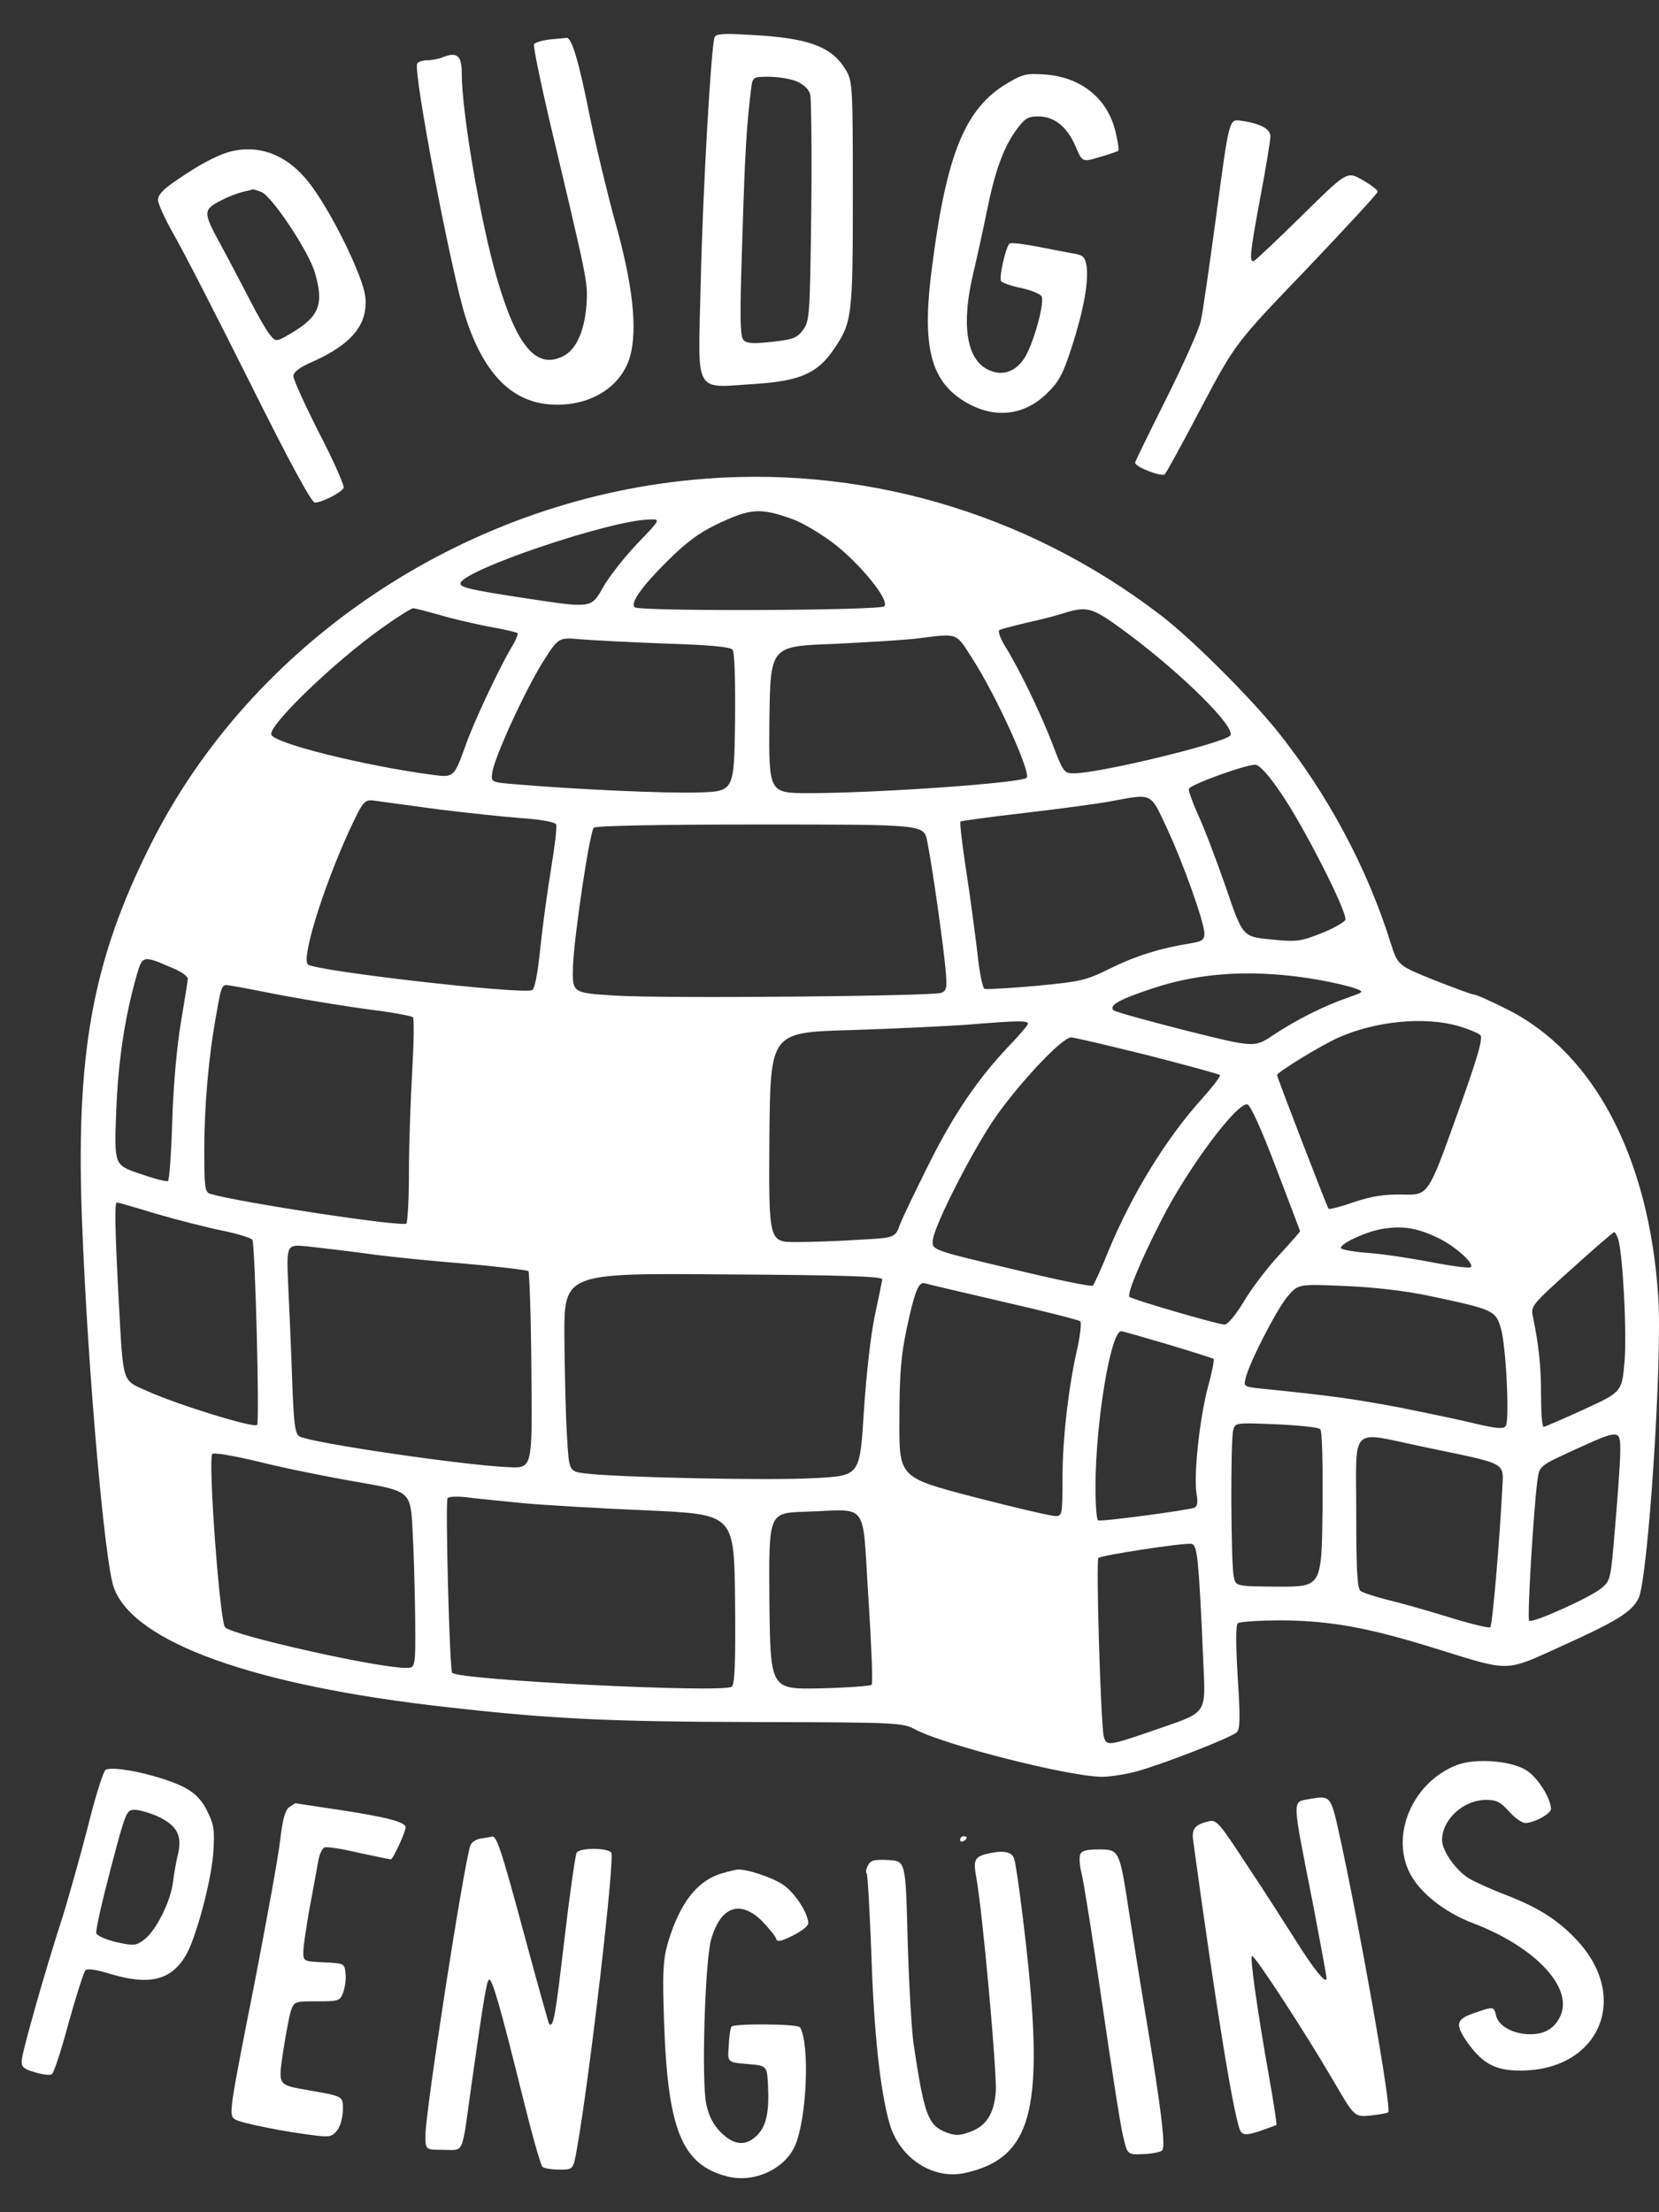
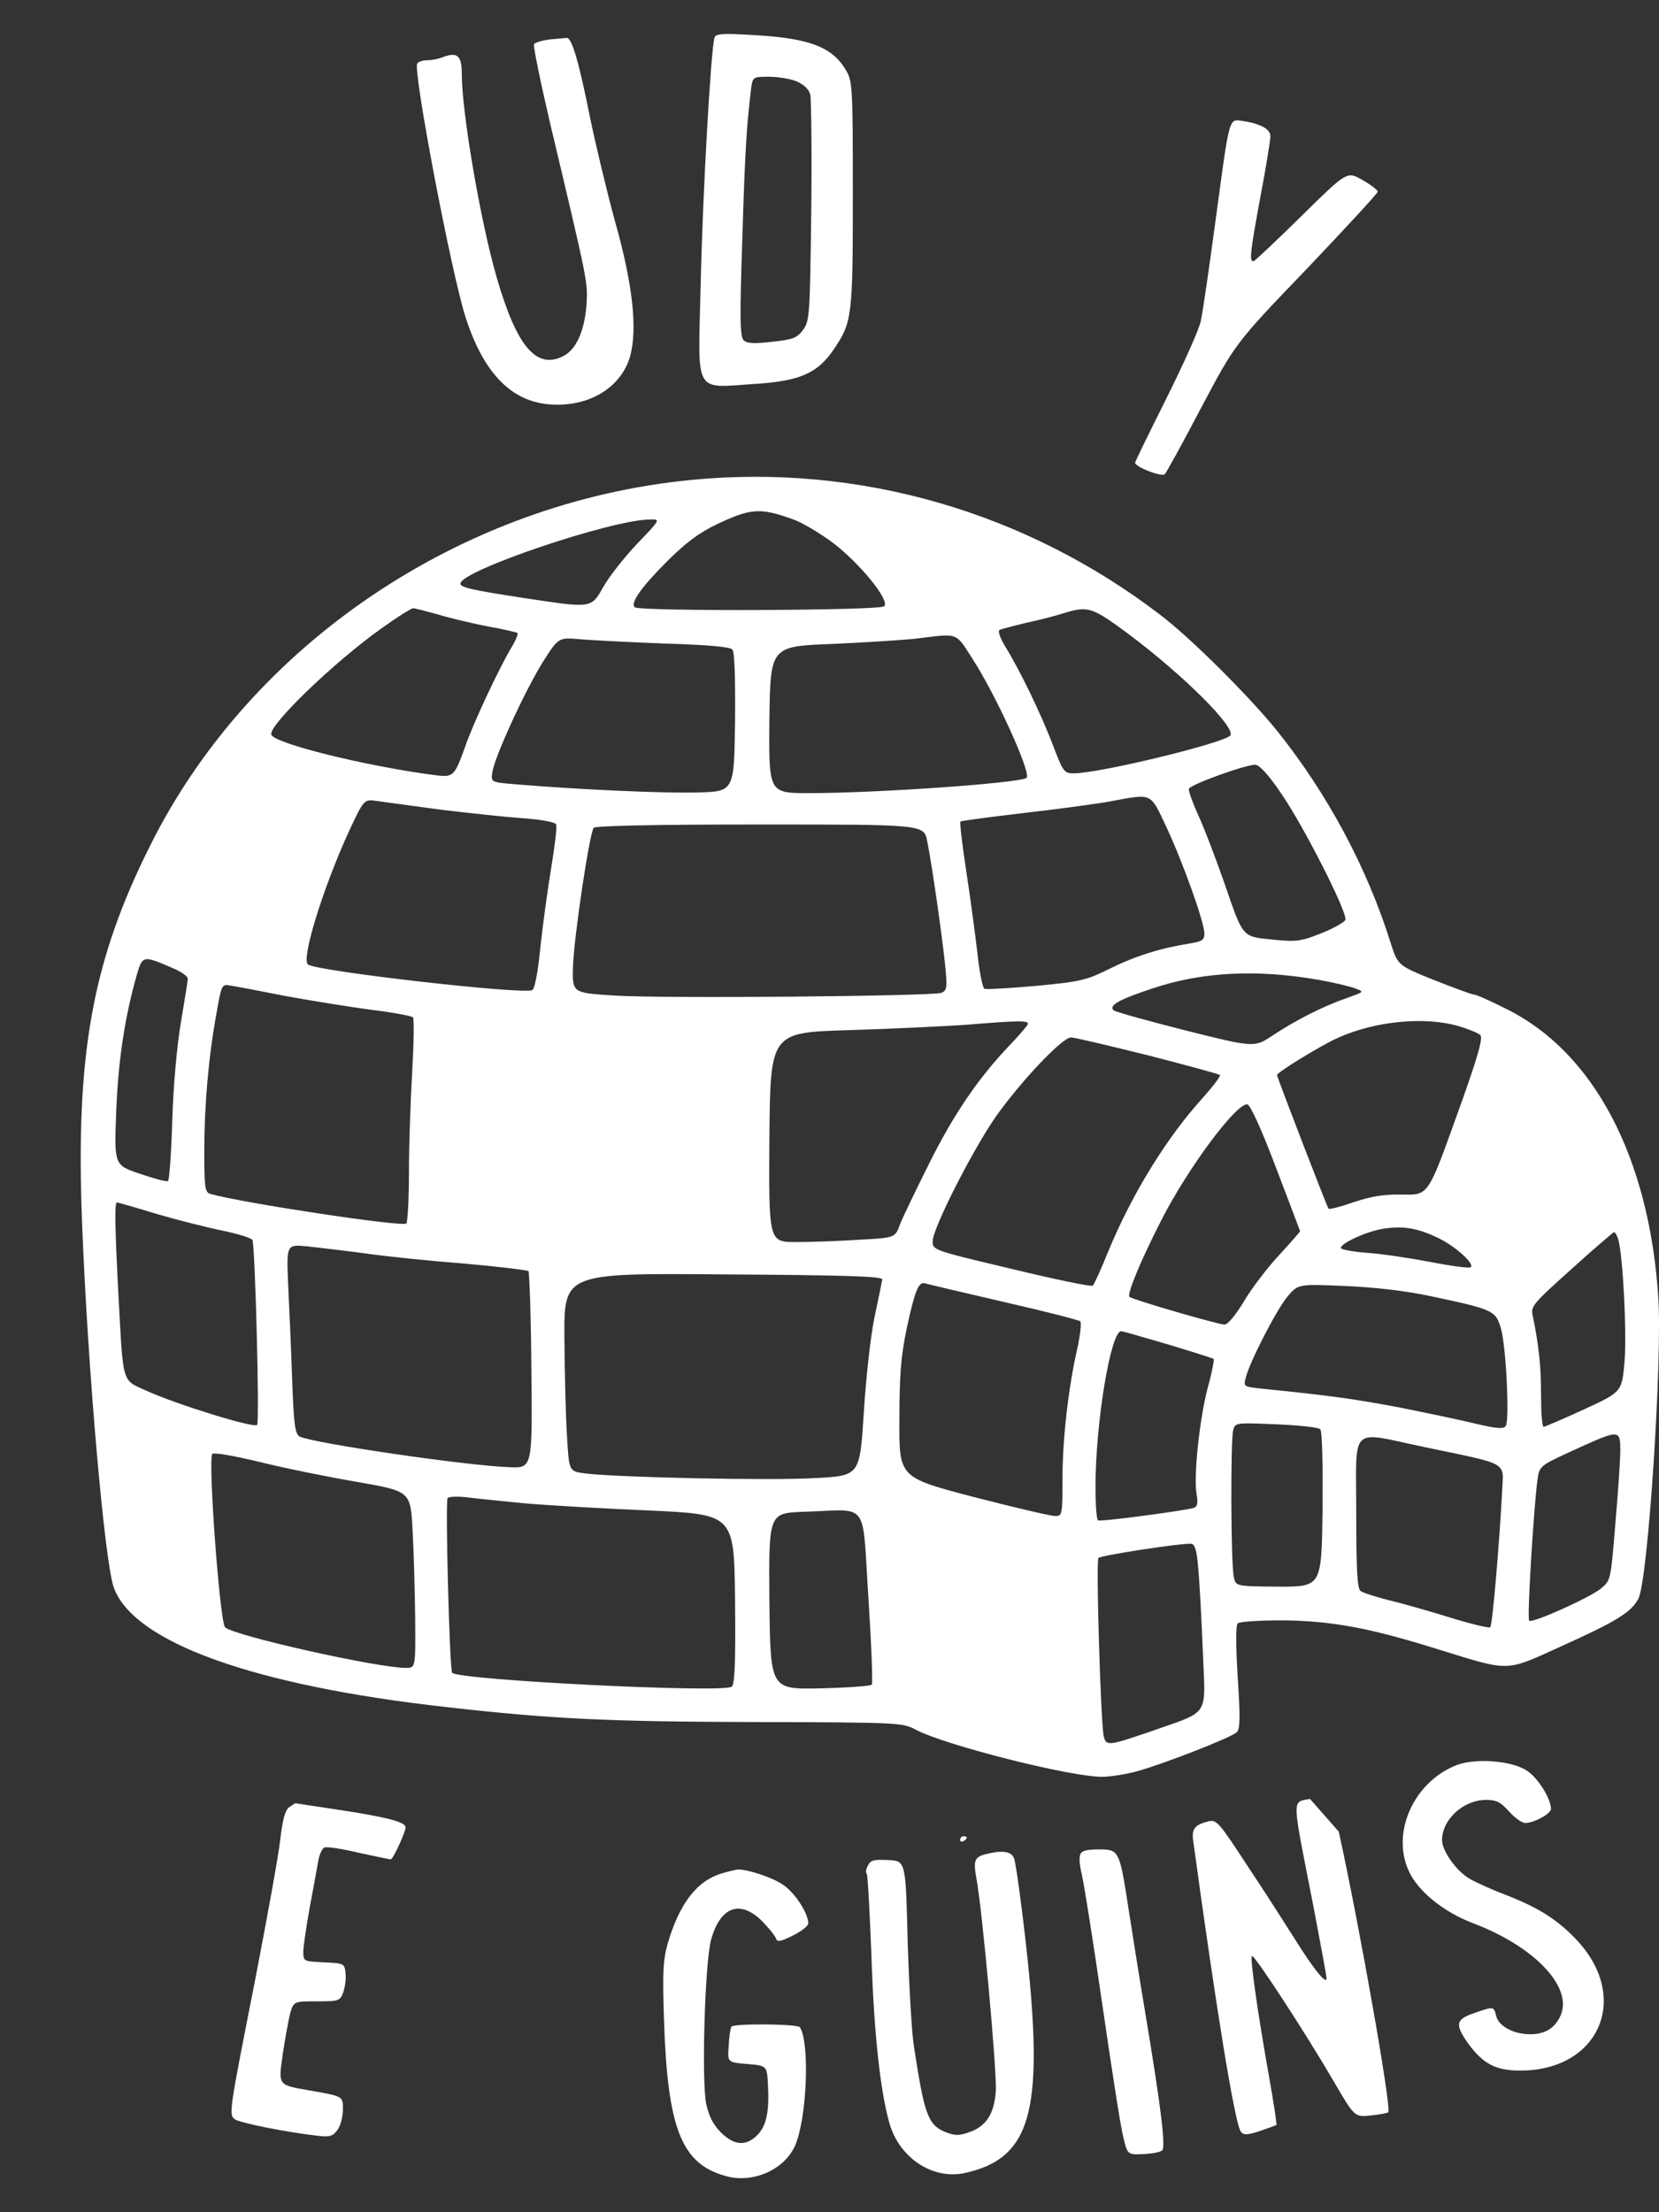
<svg xmlns="http://www.w3.org/2000/svg" width="30" height="40" viewBox="0 0 30 40" fill="none">
  <rect x="0" y="0" width="30" height="40" fill="#333333" stroke="none" />
  <path d="M12.921 0.678C12.856 0.881 12.707 3.483 12.671 5.125C12.623 7.19 12.522 7.011 13.697 6.939C14.473 6.885 14.79 6.742 15.076 6.318C15.41 5.829 15.422 5.728 15.422 3.507C15.422 1.567 15.416 1.466 15.297 1.269C15.046 0.839 14.617 0.684 13.56 0.63C13.071 0.6 12.939 0.612 12.921 0.678ZM14.408 1.472C14.539 1.532 14.629 1.615 14.652 1.711C14.67 1.8 14.682 2.749 14.67 3.829C14.646 5.716 14.64 5.805 14.521 5.966C14.414 6.11 14.342 6.139 13.96 6.181C13.626 6.217 13.506 6.211 13.447 6.151C13.381 6.086 13.375 5.745 13.423 4.343C13.471 2.731 13.5 2.302 13.578 1.639C13.608 1.388 13.608 1.388 13.906 1.388C14.068 1.388 14.294 1.424 14.408 1.472Z" fill="#FFFFFF" />
  <path d="M9.932 0.714C9.8 0.732 9.681 0.768 9.657 0.798C9.639 0.828 9.77 1.466 9.944 2.213C10.636 5.125 10.63 5.095 10.606 5.507C10.57 5.985 10.421 6.319 10.188 6.438C9.699 6.689 9.341 6.265 8.977 5C8.684 3.979 8.35 2.028 8.35 1.323C8.35 1.007 8.266 0.935 8.016 1.031C7.932 1.067 7.801 1.09 7.723 1.09C7.646 1.09 7.568 1.114 7.544 1.15C7.467 1.281 8.159 4.934 8.422 5.746C8.756 6.779 9.281 7.298 10.021 7.316C10.69 7.34 11.239 6.987 11.394 6.444C11.531 5.949 11.442 5.137 11.125 4.015C10.976 3.472 10.773 2.624 10.672 2.135C10.463 1.09 10.337 0.667 10.242 0.685C10.2 0.691 10.063 0.702 9.932 0.714Z" fill="#FFFFFF" />
-   <path d="M18.222 1.502C17.458 1.95 17.118 2.768 16.855 4.821C16.67 6.206 16.813 6.838 17.38 7.22C17.929 7.584 18.508 7.543 18.95 7.095C19.153 6.898 19.23 6.743 19.38 6.277C19.595 5.615 19.69 5.084 19.648 4.809C19.619 4.642 19.589 4.612 19.398 4.582C19.278 4.558 18.986 4.505 18.747 4.457C18.502 4.409 18.282 4.385 18.258 4.403C18.192 4.445 18.061 5.012 18.102 5.084C18.126 5.113 18.288 5.173 18.473 5.209C18.652 5.251 18.819 5.316 18.837 5.364C18.89 5.501 18.681 6.23 18.526 6.474C18.353 6.737 18.108 6.809 17.852 6.677C17.47 6.48 17.38 5.842 17.607 4.911C17.673 4.63 17.78 4.141 17.846 3.818C17.989 3.102 18.144 2.672 18.377 2.35C18.532 2.141 18.586 2.105 18.771 2.105C19.063 2.105 19.29 2.284 19.445 2.636C19.571 2.935 19.571 2.935 19.887 2.839C20.054 2.792 20.209 2.738 20.221 2.726C20.239 2.714 20.215 2.565 20.174 2.392C20.036 1.789 19.559 1.395 18.896 1.347C18.568 1.323 18.49 1.341 18.222 1.502Z" fill="#FFFFFF" />
  <path d="M22 3.848C21.875 4.773 21.75 5.656 21.714 5.805C21.684 5.955 21.403 6.581 21.093 7.202C20.782 7.823 20.526 8.348 20.526 8.366C20.526 8.444 21.009 8.629 21.063 8.575C21.093 8.545 21.391 8.002 21.726 7.363C22.34 6.205 22.34 6.205 23.63 4.862C24.334 4.122 24.913 3.496 24.913 3.466C24.913 3.436 24.788 3.34 24.632 3.251C24.358 3.096 24.358 3.096 23.546 3.895C23.098 4.337 22.704 4.707 22.675 4.719C22.585 4.749 22.603 4.582 22.794 3.549C22.895 3.018 22.973 2.535 22.973 2.463C22.973 2.332 22.788 2.23 22.436 2.182C22.227 2.153 22.227 2.153 22 3.848Z" fill="#FFFFFF" />
-   <path d="M4.112 2.756C3.891 2.827 3.587 2.988 3.205 3.251C2.954 3.418 2.858 3.52 2.858 3.615C2.858 3.687 2.984 3.961 3.133 4.224C3.288 4.487 3.903 5.686 4.506 6.892C5.246 8.378 5.634 9.088 5.694 9.088C5.813 9.088 6.159 8.915 6.213 8.826C6.237 8.796 6.04 8.348 5.777 7.841C5.52 7.334 5.306 6.868 5.306 6.802C5.306 6.731 5.407 6.647 5.64 6.546C6.356 6.229 6.654 5.871 6.607 5.376C6.571 5 5.974 3.788 5.58 3.293C5.18 2.785 4.655 2.594 4.112 2.756ZM4.727 3.472C4.918 3.549 5.58 4.54 5.694 4.928C5.861 5.501 5.777 5.722 5.264 6.026C4.989 6.188 4.989 6.188 4.87 6.038C4.81 5.961 4.655 5.692 4.53 5.447C4.404 5.203 4.166 4.749 3.998 4.439C3.664 3.824 3.664 3.794 4.016 3.615C4.118 3.561 4.285 3.496 4.38 3.472C4.482 3.448 4.565 3.43 4.571 3.424C4.577 3.418 4.649 3.442 4.727 3.472Z" fill="#FFFFFF" />
  <path d="M12.51 8.677C8.344 9.076 4.542 11.643 2.727 15.266C1.665 17.379 1.361 19.068 1.486 22.154C1.587 24.75 1.892 28.26 2.059 28.707C2.417 29.698 4.596 30.48 8.087 30.868C9.985 31.083 11.012 31.131 13.692 31.137C16.252 31.143 16.324 31.149 16.557 31.274C17.088 31.555 19.344 32.127 19.929 32.127C20.078 32.127 20.377 32.08 20.586 32.02C21.087 31.877 22.263 31.417 22.364 31.322C22.424 31.268 22.43 31.065 22.382 30.331C22.346 29.746 22.346 29.388 22.382 29.352C22.412 29.322 22.776 29.298 23.2 29.298C24.089 29.31 24.758 29.43 26.029 29.829C27.318 30.229 27.217 30.229 28.226 29.77C29.234 29.316 29.503 29.149 29.628 28.904C29.801 28.57 30.064 24.577 29.986 23.443C29.819 20.924 28.822 19.032 27.253 18.25C26.96 18.101 26.692 17.982 26.65 17.982C26.614 17.982 26.292 17.862 25.928 17.719C25.277 17.456 25.277 17.456 25.146 17.045C24.722 15.69 24.006 14.353 23.093 13.213C22.585 12.586 21.535 11.536 20.974 11.112C18.538 9.25 15.53 8.384 12.51 8.677ZM14.348 9.393C14.515 9.453 14.832 9.644 15.065 9.817C15.548 10.187 16.097 10.855 15.99 10.963C15.912 11.04 11.555 11.058 11.477 10.98C11.394 10.903 11.597 10.616 12.062 10.151C12.403 9.811 12.635 9.638 12.958 9.482C13.584 9.184 13.752 9.178 14.348 9.393ZM11.519 9.835C11.287 10.079 11.012 10.431 10.911 10.61C10.69 11.004 10.702 10.998 9.514 10.819C8.535 10.67 8.32 10.622 8.326 10.551C8.338 10.318 11.03 9.405 11.746 9.393C11.949 9.387 11.949 9.387 11.519 9.835ZM7.926 11.112C8.141 11.178 8.547 11.273 8.821 11.327C9.102 11.374 9.341 11.434 9.359 11.446C9.371 11.464 9.329 11.577 9.251 11.703C9.036 12.061 8.553 13.082 8.41 13.505C8.213 14.048 8.201 14.06 7.843 14.013C6.613 13.851 4.966 13.445 4.906 13.284C4.846 13.123 6.04 11.971 6.905 11.357C7.18 11.159 7.437 10.998 7.473 10.998C7.502 10.998 7.711 11.052 7.926 11.112ZM20.407 11.464C21.397 12.204 22.37 13.171 22.245 13.302C22.096 13.445 19.881 13.983 19.416 13.983C19.243 13.983 19.225 13.959 19.034 13.457C18.831 12.926 18.443 12.114 18.168 11.673C18.085 11.536 18.043 11.41 18.073 11.392C18.103 11.374 18.312 11.321 18.532 11.267C18.759 11.219 19.064 11.142 19.213 11.094C19.678 10.951 19.738 10.969 20.407 11.464ZM17.578 11.9C18.013 12.568 18.664 14.007 18.562 14.066C18.413 14.162 15.847 14.341 14.629 14.341C13.901 14.341 13.901 14.341 13.913 13.01C13.931 11.685 13.931 11.685 15.065 11.643C15.691 11.613 16.39 11.571 16.616 11.541C17.333 11.452 17.279 11.434 17.578 11.9ZM12.039 11.637C12.826 11.661 13.202 11.697 13.244 11.745C13.286 11.792 13.298 12.282 13.292 13.063C13.274 14.311 13.274 14.311 12.617 14.329C12.021 14.347 10.433 14.275 9.311 14.18C8.875 14.144 8.875 14.144 8.905 13.953C8.953 13.666 9.49 12.496 9.812 11.977C10.099 11.524 10.099 11.524 10.493 11.559C10.707 11.577 11.406 11.613 12.039 11.637ZM23.164 14.341C23.576 14.938 24.376 16.513 24.328 16.633C24.31 16.675 24.113 16.788 23.886 16.878C23.504 17.027 23.439 17.033 22.973 16.985C22.472 16.937 22.472 16.937 22.167 16.042C21.994 15.546 21.773 14.962 21.666 14.735C21.564 14.508 21.487 14.293 21.499 14.263C21.523 14.186 22.549 13.816 22.704 13.828C22.776 13.834 22.943 14.013 23.164 14.341ZM21.093 14.956C21.397 15.606 21.779 16.681 21.779 16.878C21.779 16.997 21.738 17.021 21.529 17.057C20.997 17.14 20.538 17.283 20.078 17.51C19.631 17.731 19.541 17.749 18.735 17.826C18.258 17.868 17.84 17.892 17.804 17.88C17.768 17.868 17.709 17.57 17.673 17.218C17.631 16.866 17.542 16.197 17.47 15.732C17.398 15.26 17.351 14.866 17.369 14.854C17.381 14.842 17.906 14.771 18.526 14.699C19.153 14.627 19.852 14.532 20.078 14.49C20.848 14.347 20.795 14.323 21.093 14.956ZM7.962 14.639C8.457 14.699 9.12 14.771 9.442 14.794C9.794 14.818 10.045 14.866 10.057 14.908C10.075 14.944 10.033 15.296 9.967 15.696C9.902 16.09 9.812 16.74 9.77 17.146C9.723 17.606 9.669 17.886 9.621 17.904C9.418 17.982 5.706 17.558 5.569 17.439C5.443 17.337 5.843 16.054 6.309 15.033C6.583 14.448 6.583 14.448 6.822 14.484C6.959 14.502 7.473 14.574 7.962 14.639ZM16.766 15.206C16.855 15.642 17.046 16.991 17.094 17.48C17.13 17.856 17.124 17.91 17.022 17.952C16.861 18.012 11.961 18.059 11.095 18C10.349 17.952 10.349 17.952 10.361 17.48C10.379 16.943 10.66 15.057 10.737 14.967C10.767 14.932 11.836 14.908 13.746 14.908C16.706 14.908 16.706 14.908 16.766 15.206ZM3.121 17.504C3.271 17.564 3.396 17.653 3.396 17.695C3.396 17.737 3.336 18.095 3.271 18.489C3.199 18.907 3.133 19.647 3.115 20.268C3.097 20.853 3.062 21.342 3.038 21.354C3.014 21.372 2.787 21.312 2.53 21.223C2.065 21.067 2.065 21.067 2.101 20.107C2.137 19.175 2.256 18.394 2.471 17.636C2.578 17.271 2.584 17.271 3.121 17.504ZM23.857 17.719C24.125 17.767 24.424 17.838 24.513 17.874C24.674 17.934 24.668 17.934 24.352 18.047C23.934 18.191 23.427 18.447 23.015 18.722C22.681 18.943 22.681 18.943 21.439 18.632C20.759 18.459 20.174 18.298 20.138 18.268C20.043 18.179 20.239 18.071 20.854 17.868C21.75 17.57 22.734 17.522 23.857 17.719ZM5.145 18.006C5.598 18.089 6.297 18.203 6.697 18.256C7.096 18.304 7.443 18.37 7.467 18.394C7.49 18.412 7.484 18.847 7.455 19.355C7.425 19.862 7.395 20.686 7.395 21.187C7.395 21.682 7.371 22.106 7.347 22.124C7.246 22.184 4.363 21.748 3.802 21.587C3.706 21.557 3.694 21.467 3.694 20.817C3.694 19.987 3.772 19.098 3.915 18.322C4.005 17.803 4.011 17.791 4.166 17.821C4.249 17.832 4.691 17.916 5.145 18.006ZM18.58 18.531C18.556 18.573 18.401 18.752 18.234 18.925C17.691 19.498 17.249 20.142 16.808 21.026C16.569 21.503 16.33 21.999 16.276 22.136C16.187 22.381 16.187 22.381 15.542 22.416C15.184 22.44 14.671 22.458 14.396 22.458C13.901 22.458 13.901 22.458 13.913 20.56C13.931 18.668 13.931 18.668 15.363 18.626C16.151 18.602 17.094 18.555 17.452 18.531C18.473 18.447 18.628 18.447 18.58 18.531ZM26.381 18.555C26.56 18.608 26.733 18.68 26.769 18.716C26.823 18.77 26.715 19.14 26.334 20.196C25.826 21.611 25.826 21.611 25.367 21.599C25.026 21.593 24.805 21.629 24.483 21.736C24.244 21.82 24.035 21.873 24.024 21.855C24 21.831 23.093 19.48 23.093 19.438C23.093 19.39 23.898 18.895 24.197 18.764C24.877 18.459 25.772 18.376 26.381 18.555ZM20.753 19.08C21.451 19.259 22.042 19.42 22.06 19.438C22.078 19.456 21.941 19.635 21.756 19.844C21.099 20.566 20.478 21.575 20.049 22.607C19.917 22.936 19.786 23.222 19.762 23.246C19.738 23.27 19.076 23.133 18.288 22.942C16.855 22.602 16.855 22.602 16.867 22.428C16.891 22.16 17.607 20.757 18.025 20.166C18.491 19.516 19.213 18.758 19.368 18.758C19.428 18.758 20.054 18.907 20.753 19.08ZM23.075 21.115C23.313 21.742 23.51 22.255 23.51 22.261C23.51 22.273 23.337 22.47 23.122 22.703C22.907 22.936 22.621 23.312 22.49 23.538C22.34 23.783 22.203 23.95 22.143 23.95C22.03 23.95 20.472 23.497 20.424 23.449C20.377 23.401 20.616 22.816 20.991 22.082C21.463 21.145 22.358 19.939 22.555 19.969C22.609 19.975 22.806 20.405 23.075 21.115ZM2.817 21.945C3.181 22.052 3.724 22.19 4.011 22.249C4.303 22.309 4.554 22.387 4.566 22.422C4.614 22.578 4.697 25.717 4.649 25.765C4.59 25.825 3.229 25.407 2.656 25.15C2.196 24.941 2.232 25.055 2.143 23.443C2.077 22.178 2.071 21.742 2.113 21.742C2.131 21.742 2.447 21.831 2.817 21.945ZM25.987 22.375C26.298 22.518 26.668 22.846 26.596 22.912C26.578 22.936 26.256 22.894 25.886 22.822C25.516 22.751 25.003 22.673 24.746 22.655C24.489 22.637 24.268 22.596 24.25 22.572C24.209 22.5 24.686 22.273 24.997 22.22C25.361 22.16 25.623 22.202 25.987 22.375ZM29.264 22.41C29.348 22.721 29.419 24.076 29.378 24.607C29.33 25.168 29.33 25.168 28.643 25.484C28.267 25.657 27.939 25.795 27.915 25.801C27.885 25.801 27.867 25.538 27.867 25.216C27.867 24.691 27.826 24.326 27.718 23.795C27.676 23.622 27.712 23.58 28.416 22.948C28.816 22.584 29.169 22.285 29.186 22.279C29.21 22.279 29.24 22.339 29.264 22.41ZM6.589 22.661C6.953 22.715 7.759 22.798 8.38 22.846C9.006 22.9 9.532 22.966 9.556 22.983C9.573 23.007 9.603 23.819 9.609 24.786C9.627 26.547 9.627 26.547 9.209 26.529C8.416 26.499 5.646 26.093 5.419 25.974C5.336 25.932 5.312 25.765 5.282 24.923C5.264 24.368 5.228 23.598 5.21 23.21C5.181 22.5 5.181 22.5 5.557 22.536C5.765 22.56 6.231 22.613 6.589 22.661ZM15.954 23.133C15.948 23.174 15.888 23.473 15.817 23.801C15.745 24.147 15.662 24.875 15.62 25.544C15.548 26.684 15.548 26.684 14.736 26.726C13.937 26.774 11.161 26.714 10.588 26.642C10.29 26.606 10.29 26.606 10.254 25.98C10.23 25.634 10.212 24.828 10.206 24.189C10.2 23.019 10.2 23.019 13.083 23.043C15.268 23.055 15.96 23.079 15.954 23.133ZM18.139 23.538C18.879 23.706 19.505 23.867 19.535 23.891C19.559 23.915 19.535 24.135 19.482 24.38C19.32 25.084 19.213 26.021 19.213 26.738C19.213 27.394 19.207 27.412 19.082 27.412C19.004 27.412 18.341 27.257 17.601 27.066C16.258 26.714 16.258 26.714 16.264 25.675C16.264 24.846 16.294 24.511 16.396 24.022C16.539 23.354 16.61 23.169 16.724 23.204C16.76 23.216 17.398 23.366 18.139 23.538ZM25.874 23.437C26.996 23.676 27.044 23.694 27.139 24.01C27.235 24.326 27.3 25.681 27.229 25.783C27.187 25.842 27.068 25.831 26.703 25.747C26.441 25.681 25.808 25.55 25.301 25.448C24.483 25.293 24.006 25.228 22.806 25.108C22.496 25.073 22.484 25.073 22.526 24.917C22.591 24.637 23.081 23.688 23.277 23.449C23.474 23.216 23.474 23.216 24.31 23.252C24.865 23.276 25.396 23.336 25.874 23.437ZM21.117 24.308C21.558 24.44 21.929 24.559 21.947 24.571C21.958 24.589 21.917 24.816 21.845 25.073C21.696 25.622 21.582 26.672 21.636 27C21.666 27.168 21.654 27.239 21.594 27.263C21.451 27.311 19.899 27.52 19.858 27.49C19.828 27.478 19.81 27.203 19.81 26.887C19.81 25.729 20.084 24.07 20.275 24.07C20.299 24.07 20.675 24.177 21.117 24.308ZM23.874 25.842C23.91 25.878 23.922 26.451 23.916 27.293C23.898 28.689 23.898 28.689 23.122 28.689C22.346 28.683 22.346 28.683 22.311 28.51C22.257 28.278 22.251 26.045 22.299 25.866C22.334 25.723 22.334 25.723 23.075 25.753C23.48 25.771 23.839 25.807 23.874 25.842ZM29.3 26.23C29.3 26.404 29.258 27 29.21 27.561C29.127 28.576 29.127 28.576 28.948 28.725C28.739 28.892 27.706 29.358 27.652 29.304C27.611 29.268 27.736 27.239 27.802 26.762C27.838 26.505 27.838 26.505 28.464 26.218C29.288 25.842 29.3 25.842 29.3 26.23ZM25.731 26.159C27.318 26.493 27.187 26.415 27.163 26.965C27.121 27.8 26.99 29.388 26.948 29.424C26.93 29.442 26.596 29.364 26.214 29.245C25.826 29.125 25.325 28.982 25.092 28.928C24.865 28.869 24.638 28.797 24.603 28.767C24.543 28.725 24.525 28.367 24.525 27.346C24.525 25.747 24.388 25.878 25.731 26.159ZM6.47 26.797C7.425 26.965 7.425 26.965 7.461 27.681C7.484 28.075 7.502 28.791 7.508 29.274C7.514 30.158 7.514 30.158 7.341 30.158C6.822 30.158 4.22 29.573 4.07 29.424C3.975 29.328 3.76 26.415 3.838 26.29C3.856 26.26 4.196 26.314 4.691 26.433C5.145 26.547 5.945 26.708 6.47 26.797ZM9.454 27.179C9.848 27.215 10.869 27.275 11.722 27.311C13.274 27.382 13.274 27.382 13.292 28.91C13.304 30.086 13.286 30.456 13.232 30.498C13.083 30.617 8.308 30.379 8.177 30.247C8.129 30.2 8.051 27.162 8.093 27.09C8.111 27.06 8.266 27.054 8.433 27.072C8.601 27.096 9.06 27.138 9.454 27.179ZM15.703 28.875C15.757 29.728 15.787 30.444 15.763 30.462C15.739 30.486 15.321 30.516 14.826 30.528C13.931 30.546 13.931 30.546 13.913 28.952C13.901 27.358 13.901 27.358 14.539 27.335C15.739 27.299 15.584 27.096 15.703 28.875ZM21.666 28.337C21.69 28.57 21.726 29.245 21.75 29.841C21.797 31.083 21.911 30.916 20.747 31.328C20.049 31.566 20.001 31.572 19.959 31.393C19.905 31.166 19.816 28.218 19.863 28.17C19.911 28.122 21.386 27.896 21.541 27.914C21.606 27.919 21.642 28.033 21.666 28.337Z" fill="#FFFFFF" />
  <path d="M26.351 31.912C25.576 32.205 25.152 33.124 25.474 33.828C25.641 34.198 26.107 34.574 26.644 34.777C27.742 35.195 28.434 35.917 28.226 36.43C28.124 36.669 27.945 36.782 27.671 36.782C27.372 36.782 27.104 36.639 27.056 36.454C27.014 36.275 27.014 36.275 26.656 36.4C26.322 36.514 26.304 36.603 26.554 36.956C26.823 37.32 27.05 37.439 27.491 37.439C28.9 37.439 29.479 36.156 28.548 35.117C28.202 34.735 27.844 34.502 27.247 34.27C26.978 34.168 26.674 34.031 26.566 33.965C26.328 33.822 26.077 33.464 26.077 33.273C26.077 32.897 26.465 32.545 26.871 32.545C27.062 32.545 27.133 32.581 27.288 32.754C27.39 32.867 27.521 32.962 27.581 32.962C27.742 32.962 28.047 32.795 28.047 32.706C28.041 32.509 27.802 32.133 27.599 32.008C27.318 31.834 26.692 31.787 26.351 31.912Z" fill="#FFFFFF" />
-   <path d="M1.909 32.002C1.868 32.026 1.718 32.504 1.581 33.059C1.438 33.614 1.235 34.324 1.14 34.635C0.835 35.566 0.399 37.1 0.393 37.255C0.382 37.368 0.423 37.41 0.632 37.47C0.764 37.511 0.907 37.529 0.937 37.505C0.972 37.487 1.11 37.07 1.241 36.574C1.378 36.085 1.516 35.655 1.545 35.625C1.581 35.59 1.736 35.613 1.975 35.685C2.697 35.906 3.091 35.81 3.36 35.357C3.545 35.04 3.813 34.038 3.855 33.524C3.885 33.095 3.873 33.005 3.754 32.76C3.664 32.569 3.545 32.438 3.378 32.343C3.008 32.128 2.059 31.913 1.909 32.002ZM2.841 32.838C3.193 32.999 3.294 33.178 3.223 33.506C3.187 33.65 3.145 33.888 3.127 34.038C3.085 34.384 2.817 34.915 2.608 35.07C2.459 35.184 2.417 35.184 2.112 35.118C1.927 35.076 1.76 35.005 1.742 34.957C1.724 34.915 1.844 34.39 1.999 33.799C2.274 32.754 2.286 32.724 2.435 32.724C2.518 32.724 2.703 32.778 2.841 32.838Z" fill="#FFFFFF" />
-   <path d="M23.689 32.527C23.355 32.593 23.355 32.45 23.755 34.491C23.88 35.148 23.988 35.727 23.988 35.774C23.982 35.888 23.749 35.595 23.409 35.052C23.254 34.807 22.878 34.216 22.567 33.751C22.036 32.939 22 32.897 21.851 32.933C21.606 32.993 21.547 33.07 21.576 33.279C22 36.377 22.334 38.424 22.442 38.55C22.49 38.609 22.567 38.603 22.782 38.532C22.937 38.478 23.069 38.43 23.081 38.424C23.092 38.412 23.033 38.024 22.949 37.553C22.734 36.341 22.603 35.404 22.639 35.368C22.675 35.327 23.612 36.765 24.119 37.636C24.495 38.281 24.495 38.281 24.788 38.251C24.949 38.233 25.092 38.209 25.104 38.191C25.169 38.132 24.579 34.795 24.209 33.118C24.065 32.474 24.053 32.462 23.689 32.527Z" fill="#FFFFFF" />
+   <path d="M23.689 32.527C23.355 32.593 23.355 32.45 23.755 34.491C23.88 35.148 23.988 35.727 23.988 35.774C23.982 35.888 23.749 35.595 23.409 35.052C23.254 34.807 22.878 34.216 22.567 33.751C22.036 32.939 22 32.897 21.851 32.933C21.606 32.993 21.547 33.07 21.576 33.279C22 36.377 22.334 38.424 22.442 38.55C22.49 38.609 22.567 38.603 22.782 38.532C22.937 38.478 23.069 38.43 23.081 38.424C23.092 38.412 23.033 38.024 22.949 37.553C22.734 36.341 22.603 35.404 22.639 35.368C22.675 35.327 23.612 36.765 24.119 37.636C24.495 38.281 24.495 38.281 24.788 38.251C24.949 38.233 25.092 38.209 25.104 38.191C25.169 38.132 24.579 34.795 24.209 33.118Z" fill="#FFFFFF" />
  <path d="M5.228 32.677C5.156 32.731 5.109 32.904 5.067 33.268C5.037 33.548 4.828 34.688 4.613 35.804C4.142 38.186 4.136 38.234 4.243 38.317C4.321 38.383 5.192 38.556 5.729 38.616C5.968 38.646 6.016 38.628 6.106 38.508C6.159 38.431 6.201 38.27 6.201 38.144C6.201 37.9 6.213 37.906 5.598 37.798C5.019 37.697 5.031 37.715 5.115 37.13C5.156 36.855 5.216 36.533 5.246 36.407C5.312 36.187 5.312 36.187 5.729 36.187C6.123 36.187 6.147 36.181 6.207 36.025C6.237 35.936 6.261 35.781 6.249 35.685C6.231 35.5 6.225 35.5 5.861 35.482C5.491 35.464 5.485 35.464 5.485 35.291C5.485 35.196 5.538 34.844 5.598 34.503C5.664 34.163 5.729 33.787 5.753 33.662C5.771 33.536 5.825 33.423 5.867 33.405C5.909 33.387 6.189 33.429 6.487 33.501C6.792 33.566 7.049 33.62 7.066 33.62C7.108 33.62 7.329 33.136 7.335 33.041C7.335 32.946 7.001 32.856 6.094 32.719C5.682 32.659 5.342 32.605 5.342 32.605C5.336 32.605 5.282 32.641 5.228 32.677Z" fill="#FFFFFF" />
-   <path d="M8.696 33.243C8.606 33.255 8.523 33.315 8.505 33.369C8.373 33.792 7.693 38.185 7.693 38.609C7.693 38.872 7.693 38.872 8.021 38.872C8.403 38.872 8.343 39.003 8.528 37.678C8.743 36.168 8.797 35.84 8.839 35.798C8.893 35.744 9.042 36.264 9.43 37.827C9.609 38.55 9.776 39.158 9.812 39.182C9.842 39.206 9.985 39.23 10.116 39.23C10.367 39.23 10.367 39.23 10.432 38.854C10.665 37.559 11.125 33.566 11.053 33.494C10.958 33.405 10.48 33.41 10.427 33.5C10.403 33.548 10.301 34.258 10.206 35.07C10.044 36.449 10.009 36.669 9.931 36.598C9.919 36.58 9.716 35.858 9.483 34.992C9.066 33.446 8.982 33.196 8.899 33.208C8.875 33.214 8.785 33.231 8.696 33.243Z" fill="#FFFFFF" />
  <path d="M17.362 33.267C17.362 33.297 17.392 33.309 17.422 33.291C17.458 33.273 17.482 33.243 17.482 33.225C17.482 33.213 17.458 33.201 17.422 33.201C17.392 33.201 17.362 33.231 17.362 33.267Z" fill="#FFFFFF" />
  <path d="M17.911 33.506C17.619 33.566 17.595 33.614 17.655 33.954C17.762 34.515 18.031 37.469 18.007 37.816C17.977 38.228 17.828 38.454 17.517 38.556C17.338 38.621 17.261 38.615 17.094 38.55C16.777 38.419 16.712 38.228 16.521 36.962C16.485 36.718 16.437 35.87 16.413 35.082C16.377 33.65 16.377 33.65 16.067 33.632C15.81 33.62 15.745 33.632 15.697 33.727C15.661 33.793 15.649 33.858 15.673 33.876C15.691 33.9 15.727 34.551 15.757 35.333C15.804 36.777 15.918 37.804 16.085 38.395C16.264 39.021 16.873 39.421 17.452 39.29C18.58 39.039 18.842 38.269 18.622 35.828C18.55 35.034 18.389 33.775 18.341 33.614C18.305 33.489 18.162 33.453 17.911 33.506Z" fill="#FFFFFF" />
  <path d="M19.535 33.53C19.511 33.583 19.523 33.733 19.559 33.876C19.595 34.013 19.762 35.063 19.929 36.215C20.096 37.361 20.263 38.454 20.311 38.633C20.388 38.961 20.388 38.961 20.675 38.949C20.83 38.943 20.985 38.913 21.015 38.883C21.081 38.818 21.003 38.149 20.705 36.365C20.609 35.792 20.478 34.968 20.412 34.544C20.245 33.452 20.239 33.44 19.869 33.44C19.654 33.44 19.559 33.464 19.535 33.53Z" fill="#FFFFFF" />
  <path d="M13.065 33.87C12.605 34.001 12.289 34.413 12.074 35.141C11.99 35.446 11.978 35.655 12.008 36.55C12.074 38.508 12.33 39.135 13.136 39.349C13.62 39.481 14.187 39.23 14.378 38.794C14.592 38.299 14.646 36.956 14.467 36.657C14.425 36.592 13.261 36.586 13.226 36.645C13.208 36.675 13.184 36.825 13.178 36.992C13.154 37.29 13.154 37.29 13.512 37.32C13.87 37.35 13.87 37.35 13.888 37.708C13.912 38.191 13.858 38.442 13.691 38.609C13.488 38.812 13.273 38.794 13.035 38.556C12.903 38.424 12.82 38.269 12.772 38.048C12.682 37.636 12.748 35.494 12.856 35.082C13.023 34.473 13.381 34.342 13.781 34.736C13.9 34.861 14.014 34.998 14.031 35.046C14.049 35.118 14.109 35.112 14.336 34.998C14.491 34.921 14.616 34.825 14.616 34.777C14.616 34.592 14.366 34.21 14.151 34.073C13.954 33.942 13.5 33.792 13.333 33.804C13.303 33.81 13.178 33.834 13.065 33.87Z" fill="#FFFFFF" />
</svg>